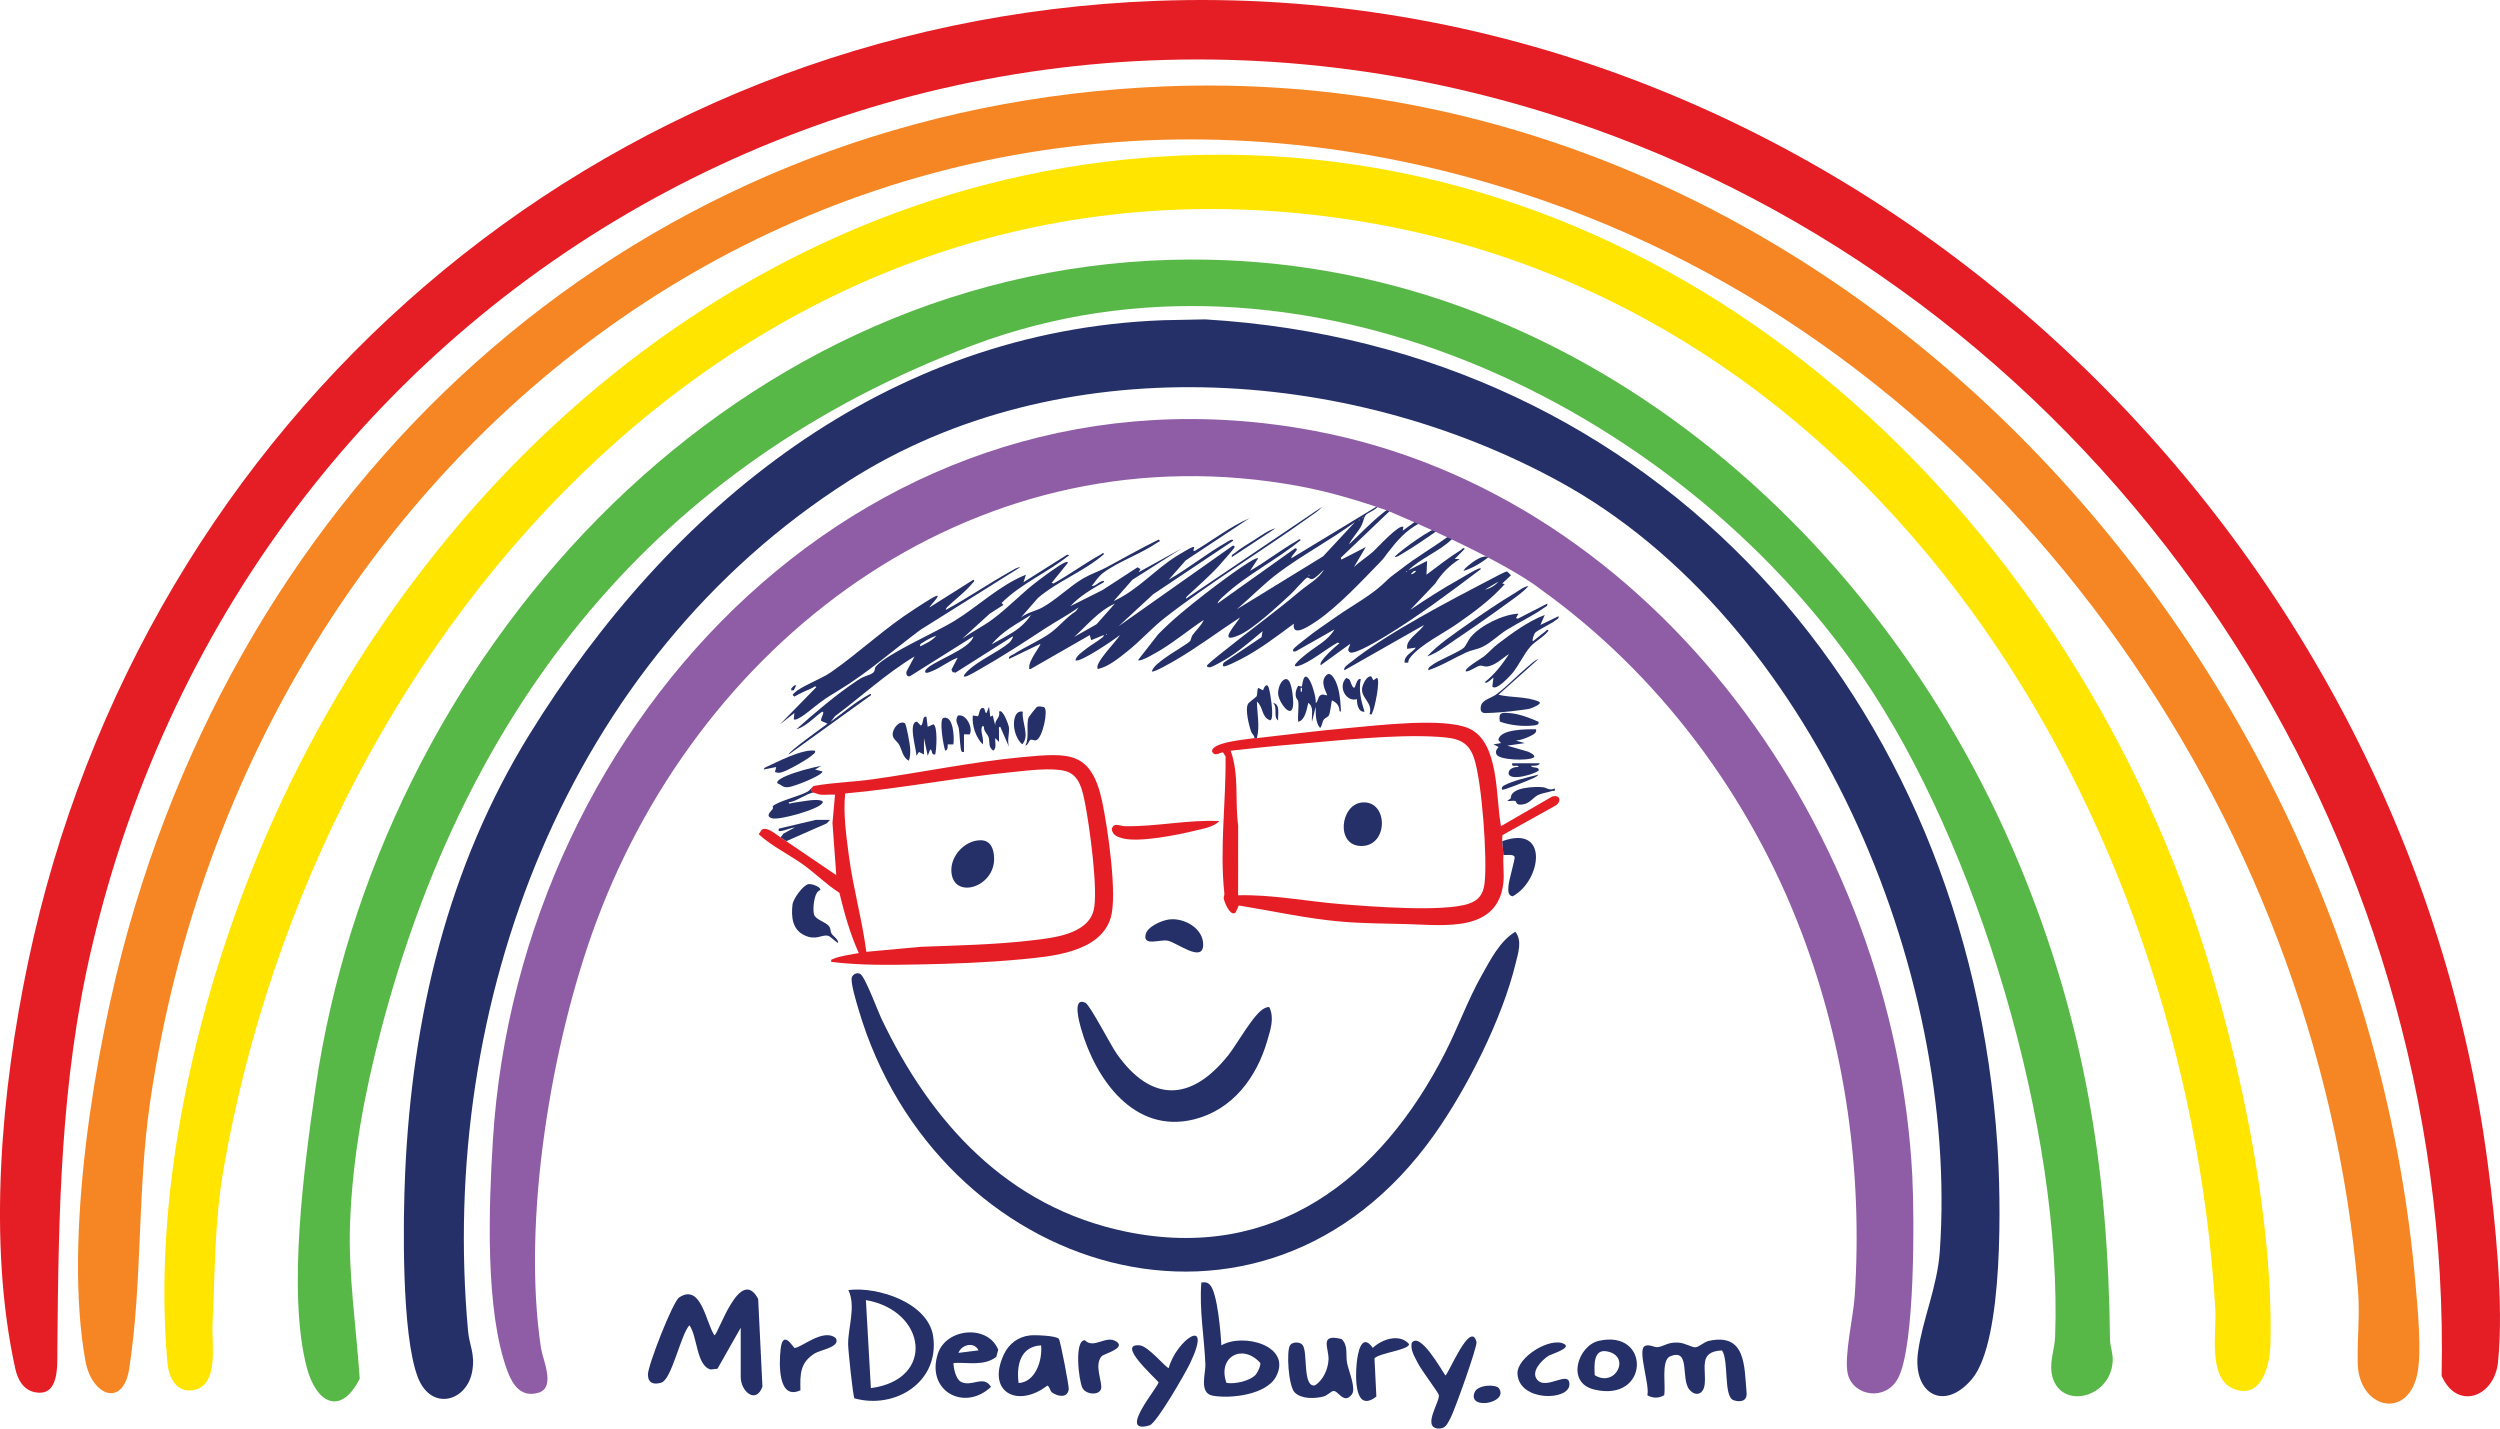
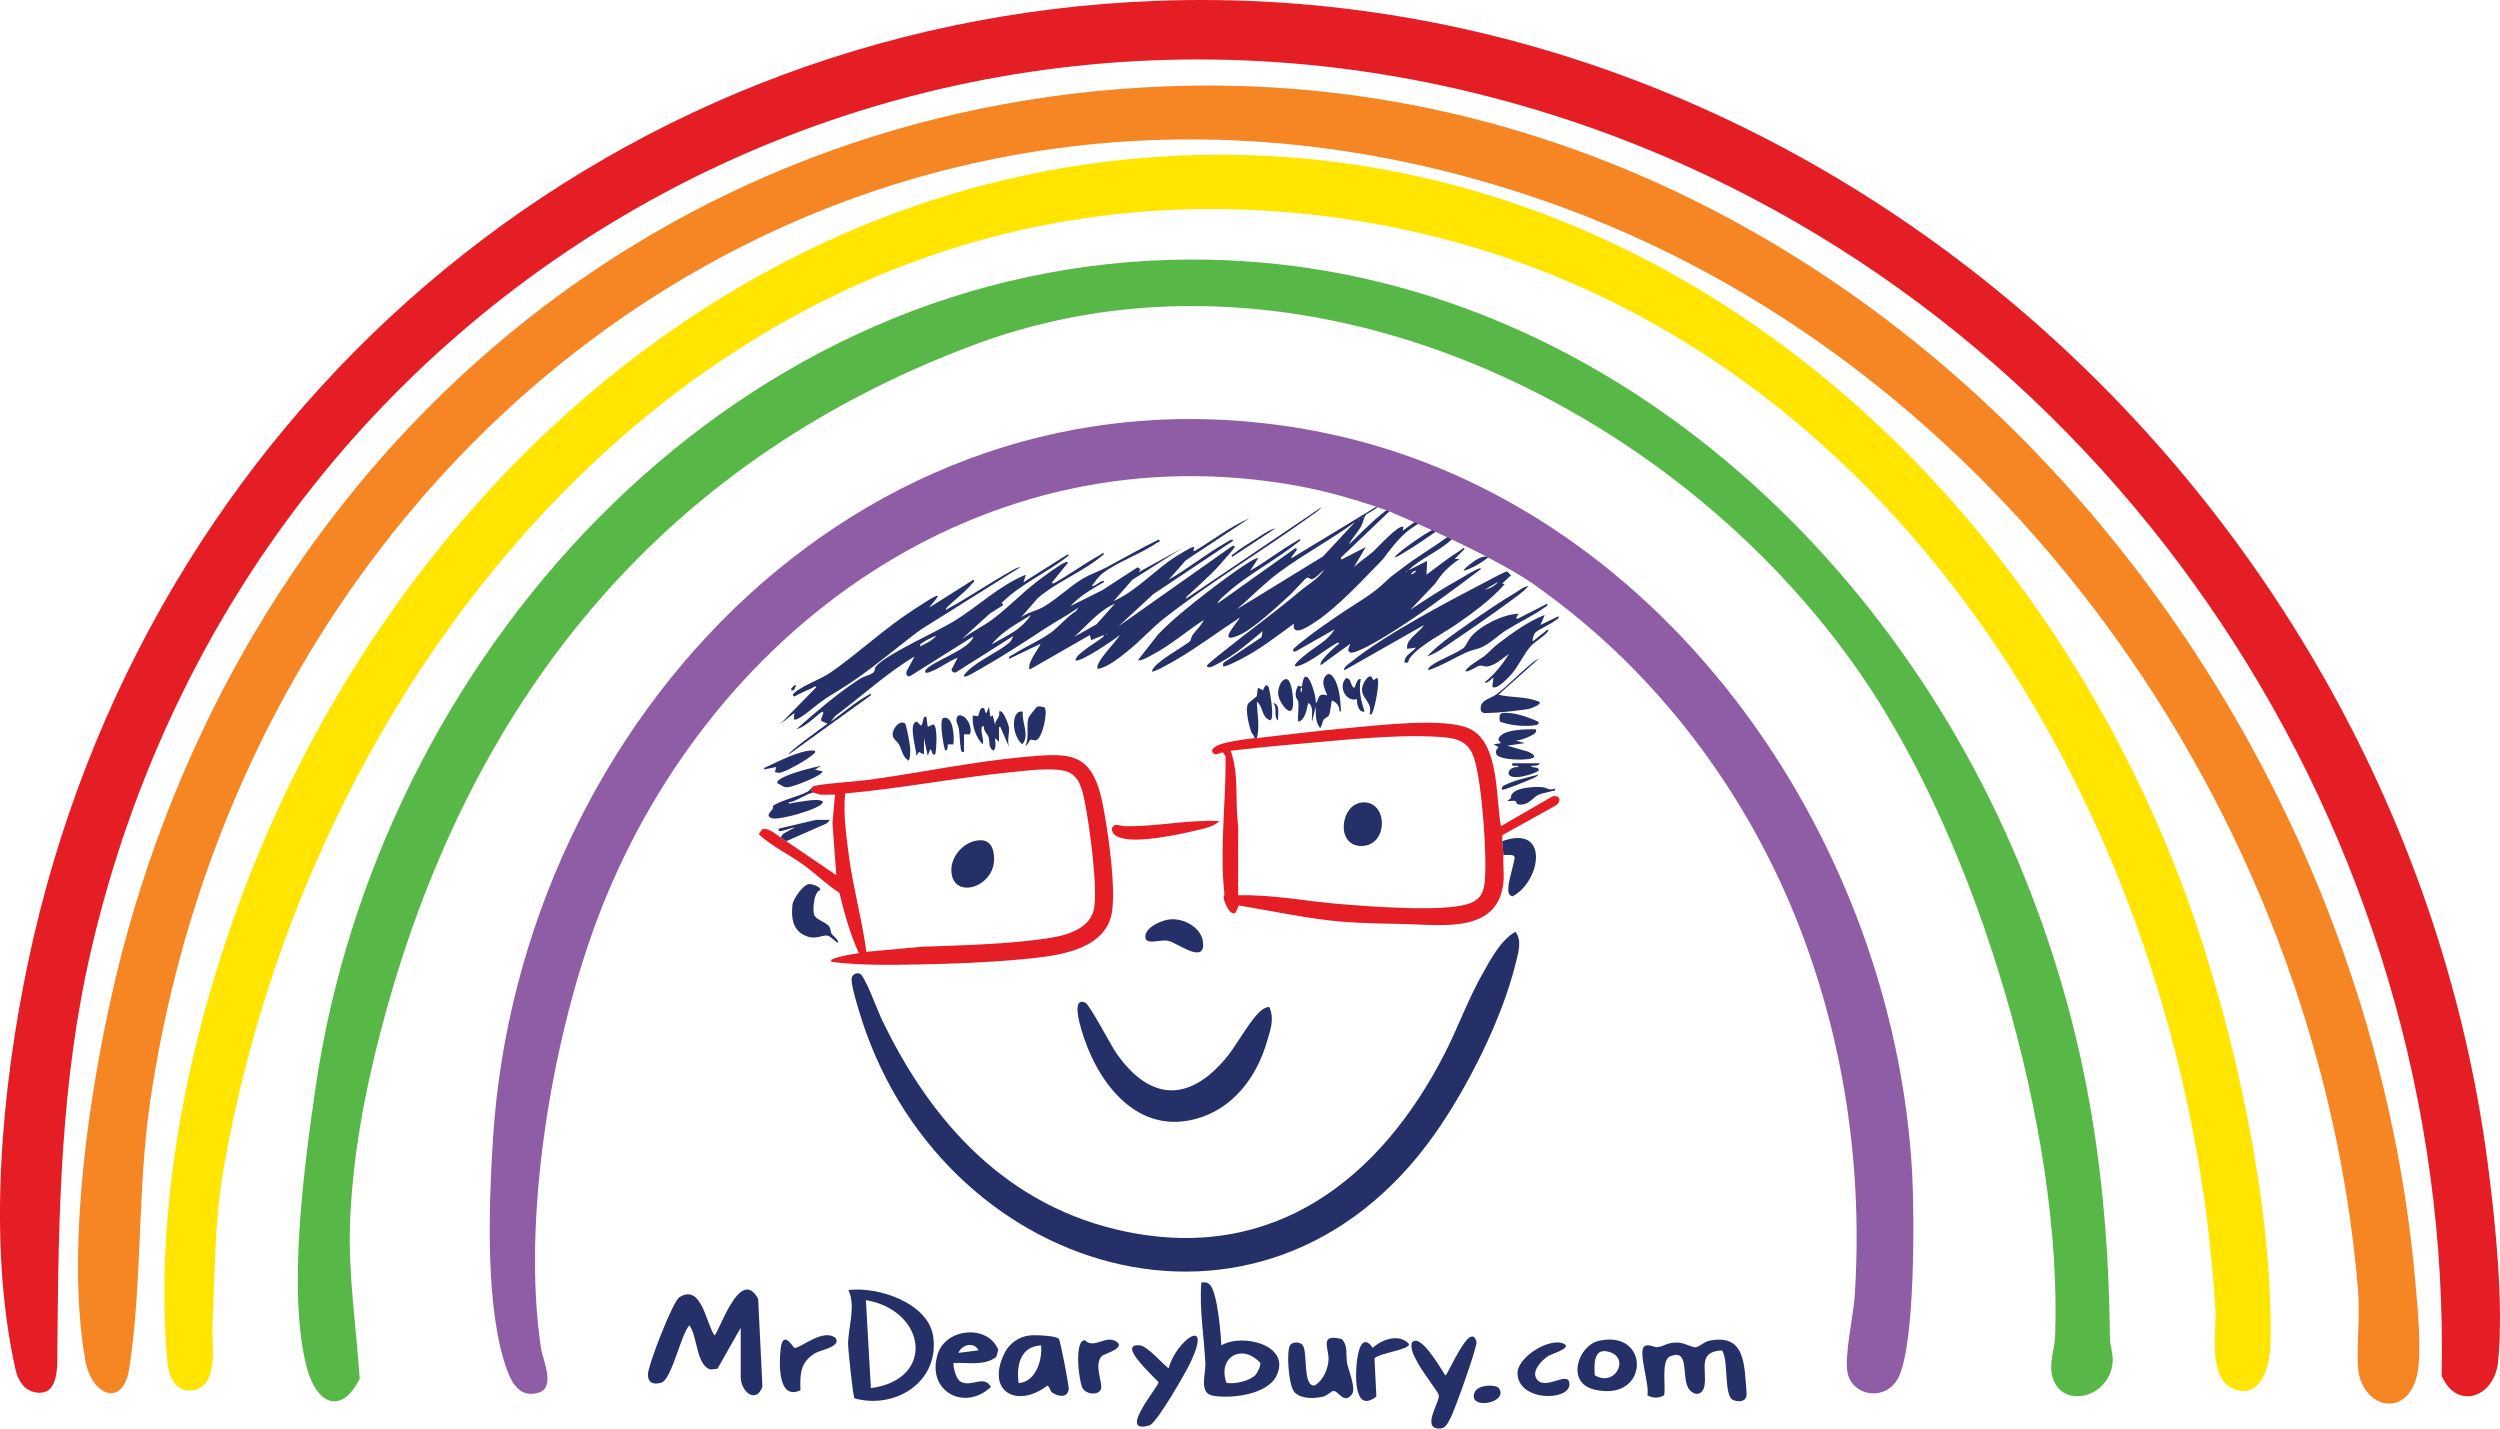
<svg xmlns="http://www.w3.org/2000/svg" id="Layer_1" data-name="Layer 1" viewBox="0 0 1400 800">
  <defs>
    <style>      .cls-1 {        fill: #8f5da5;      }      .cls-2 {        fill: #e51e26;      }      .cls-3 {        fill: #58b847;      }      .cls-4 {        fill: #243067;      }      .cls-5 {        fill: #ffe500;      }      .cls-6 {        fill: #f58623;      }    </style>
  </defs>
  <g>
    <g>
      <path class="cls-2" d="M869.27,446.04l-28.72,16.59c-3.06-15.75-.64-47.12-18.04-54.75-14.18-6.22-51.23-1.6-67.84-.15-16.94,1.48-33.92,3.74-50.82,5.62h-1.41c-3.73.67-24.11,2.21-23.67,7.41,1.43,3.54,4.96.13,6.18.68l1.36,2.15c.32,25.26-3.39,51.68-.67,76.75.11.94-.49,2.06-.36,2.77.38,2.12,3.53,10.17,6.6,8.03l1.86-4.07c18.93,3.07,38.31,7.42,57.44,9.05,12.33,1.05,24.83,1.04,37.17,1.39,20.61.56,50.73,4.85,53.59-23.55.48-4.79-.36-10.26,0-15.13l-.7-7.75.11-3.4,30-16.68c3.34-2.5,2.15-6.11-2.08-4.94ZM831.35,494.58c-.69,6.05-3.13,9.56-8.87,11.5-14.33,4.83-55.36,1.53-72,.19-19.02-1.54-37.96-5.41-57.14-4.92l.04-39.1c-1.92-13.75.67-28.64-4.23-41.85,11.53-1.27,23.13-2.55,34.7-3.52,24.77-2.09,57.01-5.82,81.33-4.27,10.02.65,16.89,1.7,20.31,12,4.4,13.3,7.49,55.94,5.87,69.97Z" />
      <path class="cls-2" d="M682.83,459.82c-3.17,3.32-8.96,4.21-13.31,5.28-9.84,2.43-31.55,6.81-40.82,4.37-2.93-.77-5.56-1.72-6.13-5.1,1.07-4.1,4.51-1.77,7.31-1.71,17.77.35,35.27-3.75,52.95-2.84Z" />
      <path class="cls-2" d="M617.31,449.22c-6.11-28.71-18.43-27.69-44.8-25.23-27.62,2.57-56.61,8.63-84.3,12.48-10.34,1.44-22.19,1.78-32.16,3.61-.07.01-.14.04-.2.06-.06.02-.12.04-.18.06,0,0-.02.01-.03.01-.07.04-.14.07-.2.11-.04.02-.06.04-.1.06-.01.01-.03.03-.05.04-.14.1-.26.22-.36.35-.04.06-.09.13-.13.19-.01.01-.03.03-.03.04-.04.07-.08.15-.11.23-.04.08-.07.17-.1.25-.03.09-.05.18-.07.26-.11.54-.05,1.1.16,1.51.15.33.39.57.7.64,1.05-.03,2.64,1.02,4.21,1.13,2.66.17,5.39-.14,8.05,0l-1.42,15.87,2.12,29.19-28.02-19.02-3.16-2.11c-2.57-1.63-7.72-6.38-10.61-4.25l-1.65,2.5c7.67,6.96,17.14,11.34,25.45,17.38,6.72,4.89,12.66,10.9,19.73,15.39,2.81,11.5,5.97,22.98,10.89,33.75-4.23.81-10.72,1.62-14.54,3.36-.95.44-1.1.07-.89,1.57,16.09,2.05,33.13,1.75,49.45,1.44,18.71-.36,38.04-1.08,56.74-2.85,17.03-1.61,44.45-3.78,50.33-23.36,3.81-12.68-1.74-50.54-4.75-64.65ZM612.42,509.83c-3.48,13.49-22.83,15.38-34.47,16.77-20.42,2.42-41.73,2.83-62.29,3.61l-30.5,2.81c-2.35-17.9-7.3-35.24-9.71-53.25-1.54-11.52-3.28-23.93-2.17-35.42,31.29-2.77,62.32-8.92,93.55-11.98,8.29-.82,22.28-2.69,29.95-.53,7.84,2.2,9.41,10.84,10.84,17.97,2.43,12.16,7.56,49.35,4.81,60.03Z" />
    </g>
    <g>
      <path class="cls-4" d="M848.61,521.79c3.96,5.05,1.52,12.03.14,17.72-7.45,30.9-27.15,69.91-45.49,95.81-96.13,135.77-278.86,78.42-322.49-70.08-1.01-3.44-4.8-15.59-3.67-18.12.76-1.71,2.81-2.6,4.54-1.79,2.71,1.26,9.83,20.62,11.8,24.77,27.95,58.82,70.9,105.83,136.8,119.56,83.07,17.31,143.08-29.44,179.11-100.31,7.3-14.37,12.55-29.23,20.54-43.43,4.81-8.54,10.19-19.12,18.7-24.13Z" />
      <path class="cls-4" d="M740.3,283.83c-1.72,2.18-4.51,3.86-6.79,5.5-26.46,19.03-55.96,36.9-81.47,56.86-7.06,5.52-13.55,12.91-20.75,18.58-4.82,3.8-10.47,8.57-16.45,9.87-2.64-2.78,10.87-16,12.27-18.99-2.92,2.41-22.81,15.97-24.89,14.06.59-2.61,4.16-4.9,6.36-6.62,2.45-1.92,5.44-3.53,7.88-5.46.5-.4,2.07-1.2,1.53-1.98l-6.93,2.85-.78-2.85-33.02,18.93c-1.51.29-.78-.12-.86-.87-.43-3.87,6.78-12.51,6.18-13.15l-17.51,8.44c-.41-1.68,1.46-1.93,2.59-2.65,6.44-4.16,14.35-7.46,20.48-11.83,4.99-3.56,9.1-8.97,14.41-12.28l1.43-2.08c-5.9,4.31-12.42,7.67-18.52,11.66-12.19,7.98-23.98,15.72-36.74,22.94-1.74.99-6.3,3.71-7.87,4.07-2.66.61.45-2.54,1.08-3.14,6.63-6.28,16.83-10.33,23.31-15.82.54-.46,2.42-3.02,1.92-3.53l-32.04,20.31-1.62-.23-.69-1.39,3.51-6.72c-5.09,1.83-9.52,5.68-14.53,7.57-.82.31-4.04,1.97-3.68-.18,2.02-4.85,25.33-11.79,26.99-19.35l-35.38,22.24c-1.86.75-2.53-1.27-2-2.72l4.43-8.26c-15.93,9.57-29.66,22.35-44.52,33.42l-2.45,3.16c6.69-4.8,13.73-10.95,20.9-14.91.53-.29,2.28-1.41,1.55.14l-45.92,33.07c-1.04-.96,20.1-16.03,21.73-17.24l-3.45-1.5c-1.05-1.17,2.55-5.33.31-5.18-4.49,3.31-9.09,8.36-14.38,9.84,10.45-9.33,22.41-19.54,34.13-27.32,3.31-2.2,4.15-2.16,7.23-3.43,3.52-1.45,2.08-3.13,3.28-4.51,6.03-6.98,34.27-19.47,43.9-25.42,13.52-8.34,25.17-19.89,40.08-25.92l-1.4,4.23,24.55-15.47,1.03.34c-12.05,9.71-26.8,15.75-37.84,26.76l1.06,1.06-7.7,4.94-15.44,14.05c5.54-3.91,11.65-6.94,17.1-10.97,8.49-6.28,16.23-14.54,24.67-20.99,3.05-2.33,12.95-9.74,15.88-10.81.5-.18,1.51-.51,1.59.19l-9.11,11.27,1.03.34c8.91-4.94,17.2-11.1,26.1-16.03.62-.34,1.75-1.56,2.3-.5-11.29,9.84-25.8,14.99-37.14,24.65l-9.47,10.89c3.36-2.68,8.46-3.67,11.96-5.58,7.63-4.17,15.14-11.76,22.98-16.34,4.07-2.38,8.85-3.94,12.86-6.09,9.76-5.24,19.37-10.73,29.32-15.61,1.45,1.17.04,1.14-.57,1.57-9,6.28-22.13,10.76-30.58,17.13-2.58,1.95-4.43,4.8-6.35,7.34,1.94.07,3.4-1.67,4.95-2.41.5-.24,2.65-1.06,1.71.31-6.64,3.87-13.34,7.61-18.58,13.36l17.99-9.03,19.59-12.73,1.66,1-1.05,1.75,24.19-13.35-27.68,17.59-10.52,11.95c13.28-6.01,22.94-17.49,35.19-25.19,1.59-1,7.67-4.65,8.99-5.05,2.38-.73-.93,2.66,1.37,2.09,10.13-6.1,19.67-13.52,30.5-18.29l-35.68,23.64-9.54,10.83c11.12-6.38,21.24-14.68,32.39-20.96.56-.32,3.6-2.53,3.71-.86l-44.82,29.98-19.32,17.88,63.81-45.03c.88-.29,1.4.17,1.03,1.04-.26.62-7.57,8.93-8.75,10.23-5.24,5.79-11.21,10.8-16.85,16.16-.45.43-1.87,1.46-1.39,2.12l76.06-51.37ZM624.31,338.04c-9.14,4.07-15.46,12.09-22.77,18.65l12.53-7.11,10.24-11.53ZM577.34,344.37c-7.88,4.98-16.07,9.1-22.07,16.54,5.01-2.98,10.75-5.61,15.35-9.22,2.32-1.83,5.18-4.77,6.73-7.32ZM619.39,354.92v.7c.46-.23.46-.47,0-.7ZM515.31,361.96c3.25-1.59,6.67-3.17,9.09-5.99-2.31.79-5.48,2.39-7.48,3.74-.91.61-1.92.79-1.61,2.25Z" />
      <path class="cls-4" d="M710.51,385.18c-.94-3.07-2.73-.54-3.16,1.42l-2.78-1.41c-.67,1.25-.36,3.9-.88,4.77-.22.36-4.3,3.36-4.77,4.17-1.79,3.07.53,12.26,1.78,15.7.5,1.37,1.89,2.01,1.75,3.51h1.41c1.74-6.68.13-13.64,0-20.41,3.48,2.58,2.57,8.5,6.97,10.25.53.58,1.2-.39,1.32-.85.9-3.24-.6-13.67-1.65-17.16Z" />
      <path class="cls-4" d="M847.06,501.93c-3.05-.53-2.44-4.15-2.23-6.49.25-2.8,3.66-14.42,3.36-15.48-.53-1.88-4.7-.97-6.25-1.14l-.7-7.75c26.66-9.67,21.81,22.43,5.82,30.86Z" />
      <path class="cls-4" d="M455.35,440.4s-.03.03-.05.04c.05-.04.09-.07.15-.1-.04.02-.06.04-.1.06ZM454.51,441.75c-.11.54-.05,1.1.16,1.51-.21-.42-.27-.97-.16-1.51Z" />
      <path class="cls-4" d="M460.62,449.6c-1.79,3.6-24.32,9.84-28.24,8.66-4.18-1.27-.53-3.88.27-5.14.44-.69,0-1.52.11-1.63,2.44-2.63,15.64-5.87,19.51-8.17,1.39-.82,2.07-2.22,3.04-2.88-.14.1-.26.22-.36.35-.04.06-.09.13-.13.19-.01.01-.03.03-.03.04-.04.07-.08.15-.11.23-.04.08-.07.17-.1.25-.03.09-.05.18-.07.26-.11.54-.05,1.1.16,1.51.15.33.39.57.7.64-2.96.07-9.95,5.24-13.66,5.35-.16,1.34,1.36.46,2.1.36,3.62-.46,12.46-2.27,15.42-1.44.71.2,1.91.37,1.39,1.42Z" />
      <path class="cls-4" d="M464.83,459.11l-1.87,1.99-22.65,9.96-3.16-2.11,1.56-2.12,6.49-3.5c-2.64.33-5.54,1.78-8.11,2.07-1.39.15-1.02-.15-1-1.36l20.77-4.91,7.97-.02Z" />
      <path class="cls-4" d="M771.85,283.12c-1.01,2.54-6.21,3.91-7.32,5.66-.77,1.21-1.25,4.1-2.38,6.06-2.04,3.57-4.97,6.42-6.78,10.08,6.24-5.83,12.27-12.25,18.95-17.57.84-.67,4.13-3.59,3.83-1.08l-27.32,26.07.34,1.04,13.67-7.03-6.66,11.25c3.35-3.23,7.42-5.7,10.88-8.78,2.19-1.95,14.48-15.56,16.81-13.73l-.35,2.1,7.34-5.33,2.13,1.09c-7.72,4.14-12.5,9.67-17.73,16.42-2.05,2.65-1.92,2.9-4.71,5.76-10.08,10.37-23.58,24.84-35.37,32.76-3.29,2.21-13.89,9.62-12.63,1.39-9.38,6.93-19.49,14.69-29.88,19.97-2.12,1.08-6.69,3.42-8.76,3.88-1.57.35-1.15-1.14-.63-2.05l21.19-14.27.56-3.32c-6.55,5.49-13.81,11.71-21.17,16.05-1.58.93-6.47,3.69-7.89,4.06-.94.24-2.15,0-2.12-.75.02-.61,5.99-5.39,7.07-6.26,15.03-12.15,30.19-23.01,45.16-35.61,4.4-3.7,10.62-7.02,13.31-11.97-1.47,1.37-4.77,4.93-6.61,5.31-1.18.24-1.97-1.18-2.87-.79-1.17.51-7.34,7.59-9.09,9.2-6.99,6.41-20.8,19.45-28.98,22.99-12.65,5.48-1.48-6.33.59-9.96-12,7.81-23.51,16.56-35.89,23.78-1.77,1.03-12.55,7.35-13.53,6.47.92-3,4.64-5.42,7.07-7.33,2.63-2.06,13.38-8.36,14.45-9.77.53-.71.52-2.2,1.29-3.27,2.09-2.88,4.87-5.18,6.28-8.47-7.92,5.21-15.5,11.53-23.55,16.47-1.88,1.15-11.82,7.26-13.26,6.04l11.23-14.41c7.98-8.19,16.98-15.44,25.99-22.47,2.88-2.25,28.31-21.84,30.06-20.13l-4.56,7.02c8.92-5.17,17.14-11.64,26.08-16.74.62-.35,1.77-1.54,2.31-.5-13.74,11.32-30.04,19.2-43.12,31.31-1.15,1.07-3.1,2.7-3.49,4.23l43.48-30.95c3.14.19-2.52,3.96-2.12,5.61l48.72-29.54ZM763.08,289.45v.7c.46-.23.46-.47,0-.7ZM760.98,290.86v.7c.46-.23.46-.47,0-.7ZM758.88,292.28c-13.7,10.12-28.97,18.12-42.63,28.27-8.41,6.25-15.64,13.84-23.6,20.64l48.29-29.64,17.94-19.28ZM732.94,321.83v.7c.46-.23.46-.47,0-.7Z" />
      <path class="cls-4" d="M710.83,564.02c2.94,6.36.62,12.55-1.18,18.82-5.92,20.58-19.46,38.65-40.99,44.01-33.58,8.35-55.22-22.54-63.28-50.88-.82-2.9-5.19-17.96,2.44-14.43,2.51,1.16,14.21,23.78,17.38,28.32,19.62,28.02,42.11,26.98,62.82.83,4.75-6,14.41-23.65,20.25-26.13.84-.36,1.62-.77,2.57-.53Z" />
      <path class="cls-4" d="M799.18,314.09l-.35,7.74c6.27-4.72,12.55-9.63,19.21-13.79.6-.37,1.52-1.76,2.17-.64l-5.59,5.64h2.79c-5.74,3.72-9.99,7.92-13.66,13.73l-14.03,14.76c8.86-5.97,17.9-11.8,27.22-17,2.65-1.48,9.04-5.47,11.35-6.2.36-.11,1.14-.19,1.03.34-17.07,12.86-35.31,26.58-53.6,37.68-3.26,1.98-16.57,9.99-19.54,9.07-2.45-1.24-.23-3.11-.1-4.85l-16.47,11.95c-1.6-2.02,8.71-10.91,10.5-12.32l-1.04-.34c-5.97,3.18-15.87,11.5-22.06,13.06-5.8,1.47,3.49-5.84,4.56-6.7,5.56-4.54,12.06-7.41,15.74-13.76l-21.51,12.19c-.88.4-2.11.33-1.61-.91.41-1.01,5.1-4.54,6.38-5.57,5.63-4.55,12.36-9.1,18.35-13.25,10.04-6.95,19.68-11.78,28.14-20.31,1.78-1.8,5.29-4.13,7.48-5.86,8.45-6.67,17.86-12.08,26.58-18.36l2.44.34c.67.5-.35,1.01-.72,1.39-6.01,6.12-17.8,10.86-24.15,17.27l10.5-5.28ZM787.62,319.72v.7c.46-.23.46-.47,0-.7ZM792.87,319.73c-1.33-.28-1.9.89-2.79,1.76.73.44,3.2-1.44,2.79-1.76Z" />
      <path class="cls-4" d="M571.37,317.62l-55.88,35.03c-15.29,11.39-29.65,24.15-45.99,34.06-6.4,3.88-8.16,4.95-14.15,9.72-1.53,1.22-9.31,7.8-10.84,6.35l.35-3.51-8.06,6.33,20.32-20.77c-.55-1.06-1.69.2-2.33.47-3.36,1.43-6.78,2.95-9.93,4.79-1.42-1.17-1.06-.99.02-2.08,3.57-3.6,15.05-7.83,20.2-11.39,15.78-10.92,30.18-24.73,46.79-35.37,2.68-1.72,9.8-6.47,12.22-7.44,3.75-1.5-3.88,5.87-3.52,6.31l24.53-15.48c1.17.71-.23,1.56-.69,2.12-3.66,4.44-8.44,8.06-12.64,11.94-.65.6-2.31,1.88-2.09,2.82,12.12-6.58,23.62-14.5,35.63-21.23,1.84-1.03,3.97-2.57,6.08-2.69Z" />
      <path class="cls-4" d="M841.24,326.76l1.4.35c-7.81,8.77-17.24,15.66-26.82,22.34-7.7,5.37-20.33,11.47-26.14,18.81-.71.9-1.01,1.66-1.07,2.8l-2.04.05c-.3-4.26,4.25-5.57,6.3-8.44l-4.9.69c-.08-.98-.02-1.91.31-2.85,1.25-3.55,7.25-7.25,9.16-10.51l-44.51,25.32c-1.19-1.32,2.69-3.81,3.56-4.51,19.98-16.13,55.99-34.79,79.38-46.99,1.26-.66,7.52-4.08,8.19-3.77l2.08,2.13-4.89,4.57ZM831.43,330.28c2.92-.7,5.76-2.28,7.69-4.58l-7.69,4.58Z" />
      <path class="cls-4" d="M872.78,345.07c.33,1.47-.77,1.6-1.59,2.26-2.66,2.13-9.97,5.38-11.55,7.06-.4.43-1.88,3.95-1.23,4.75,2.26-1.7,4.34-3.65,6.66-5.27.57-.39,1.36-1.89,2.1-.71-2.57,3.52-7.37,5.82-10.09,8.87-3.6,4.02-6.56,10.67-10.24,15.05-1.39,1.65-9.18,10.14-11.15,7.36l.65-4.88c-.3-.37-3.62,3.89-4.9,2.47,5.57-4.38,9.8-9.93,13.67-15.83-3.87,2.44-7.87,6.69-12.65,7.06-1.31.1-2.47-.71-3.85-.43-2.01.42-5.26,3.11-7.69,3.21-1.5-1.44,9.16-7.67,10.14-8.46,2.61-2.1,4.91-4.84,7.76-6.99,8.2-6.22,16.6-12.47,26.25-16.22l-2.45,5.62,10.17-4.91Z" />
      <path class="cls-4" d="M726.99,392.58c-.06-.41-1.22-1.52-1.4-2.87-.24-1.88.36-4.07,1.38-5.65l2.12.44c1.69-14.81,8.11,3.97,7.72,9.14,1.41-.62,1.06-3.3,2.61-4.27,1.33-.83,2.37-.18,3.69.04.56-.58-4.27-6.76-.73-10.94,1.74-2.05,3.3-.7,4.53,1.15,2.98,4.49,3.66,11.83,3.95,17.16.03.56.21,2.58-.73,1.42-.14-3.09-1.52-4.71-4.2-5.97-.39.39-.87,6.88-1.79,8.42-.65,1.09-2.03,1.27-2.73,2.19-.98,1.29-1,3.62-2.15,4.87-2.65-3.1-2.45-8.05-2.46-11.96l-2.09,8.44c-.4-3.41,1.34-8.4-2.1-10.55-.81,3.45-1.69,9.64-5.62,10.56-.36-3.64.5-8.1,0-11.62ZM729.08,387.3v-2.1h-.69v2.1h.69Z" />
      <path class="cls-4" d="M654.62,514.9c8.44-1.1,19.31,4.93,19.16,14.26-.16,10.43-15.2-1.73-20.1-2.41-4.77-.67-13.27,3.15-12.19-3.18.79-4.61,9-8.12,13.13-8.66Z" />
      <path class="cls-4" d="M799.89,375.33c-.26-1.28.61-1.75,1.44-2.42,4.27-3.46,15.88-7.63,18.69-10.44.82-.81,2.26-4.14,3.68-5.81,5.54-6.55,18.08-12.65,26.65-13l-1.4,2.46,1.03.34,16.48-8.44c.33,1.52-.74,1.6-1.62,2.24-6.27,4.54-14.48,8.34-21.17,12.53-4.36,2.73-8.57,6.97-13.17,9.3-3.2,1.62-6.52,1.94-9.38,3.25-7.1,3.26-13.77,7.49-21.24,9.99Z" />
      <path class="cls-4" d="M861.57,369.01l-22.44,20.06c7.53,1.75,15.49.82,22.73,3.88,2.25,1.24-4.34,3.69-5.16,3.9-1.69.44-4.23.65-6.1.92-5.5.77-13.39,1.49-18.86,1.54-2.69.03-2.96-2.17-2.28-4.46.86-2.89,6.07-4.23,8.23-5.82,6.2-4.58,12-10.81,17.94-15.78,1.7-1.42,3.9-3.56,5.94-4.24Z" />
      <path class="cls-4" d="M554.56,401.39l1.38-.71,1.41,5.63c-.49-3.26,3.04-4.26,2.11-7.74,1.98-2.13,5.41,7.35,5.56,8.88.33,3.33-1.15,7.11.04,10.83l-4.91-11.26c-1.22-.17-.66,1.6-.69,2.45-.08,1.99.06,4,0,5.99l-2.09-2.1c-.3,2.26.9,5.29-1.06,7.02-3.02-1.9-1.94-4.7-2.6-7.23-.55-2.1-2.98-3.6-2.66-6.14-.9-1.01-1.32.08-1.42,1.07-.26,2.62,1.4,5.9.72,8.79-3.93-4.06-6.12-10.41-5.6-16.19l2.84.41c.82-.66.73-4.27,2.43-4.63,2.01-.43,1.09,2.87,2.44,2.81l1.4-3.51.72,5.63Z" />
      <path class="cls-4" d="M860.17,408.42c.62,2.15-1.81,3.05-3.48,3.9-2.34,1.19-5.13,2.08-7.73,2.44l4.9,1.39-9.8,1.42,11.69,3.38c.88.4,4.72,2.12,3.02,3.3-3.39,1.95-19.09,1.42-20.71-1.75-1.22-2.4,1.34-3.96,1.08-4.23l-2.8-1.41,4.2-.72-1.43-1.71c.56-6.29,16.46-6.07,21.06-6.02Z" />
      <path class="cls-4" d="M518.8,401.38l.71,5.63,3.12-1.4c2.62.75,1.81,14.22,1.08,16.89-2.44.52-1.32-2.55-2.79-2.81l-1.4,3.52-2.1-9.85v9.14s-2.8-1.41-2.8-1.41l-1.41,2.11c.1-3.01-4.96-19.12.35-19.04l2.09,2.15c1.76-.73.5-5.53,3.15-4.93Z" />
      <path class="cls-4" d="M855.96,328.18c-3.1,3.47-7.21,6.25-10.99,9.01-9.85,7.19-20.02,14.31-30.14,21.12-4.89,3.29-10.06,7.46-15.64,9.27,6.59-7,15.06-12.64,22.91-18.17,8.32-5.86,17.51-12.09,26.22-17.32,2.37-1.42,4.98-3.6,7.65-3.92Z" />
      <path class="cls-4" d="M574.19,417.57c2.48-4.69.23-11.82,1.93-16.01.14-.34,4.21-5.47,4.52-5.66.94-.55,3.02-.2,4.11.15,2.43,1.65-.9,16.95-4.28,18.38-1.39.59-2.58-.61-3.48-.08-.8.48-1.32,2.99-2.8,3.21Z" />
      <path class="cls-4" d="M459.92,428.84l-3.5,2.1,4.19,1.06c-.1,2.37-16.46,8.68-19.28,8.83-3.19.17-3.34-1.16-5.93-2.16-1.02-1.48,3.27-3.42,4.21-3.84,5.82-2.61,14.1-4.76,20.31-5.99Z" />
      <path class="cls-4" d="M870.67,441.51c.37,2.1-.56,1.11-1.64,1.48-2.3.78-5.68,1.21-7.66,2.19-2.84,1.4-4.65,4.77-8.74,5.33-4.21.58-3.12-1.71-4.17-1.98-1.23-.32-3.06.22-4.41.01l1.98-1.49c-.27-6.3,13.48-6.64,17.96-6.22,2.06.19,3.72,2.18,6.69.67Z" />
      <path class="cls-4" d="M456.42,420.39c.3,1.36-.69,1.68-1.47,2.39-2.68,2.47-14.24,9.08-17.63,9.82-1.39.3-2.02.14-3.34-.26l.7-2.81-7,1.4c.18-1.05,1.29-1.36,2.1-1.75,4.45-2.14,11.63-5.52,16.15-7.01,3.4-1.12,6.85-2.2,10.48-1.78Z" />
      <path class="cls-4" d="M506.75,405.03c.79.47,2.82,11.9,2.92,13.61.16,2.54.11,4.95-.69,7.38-3.46-1.77-3.78-5.9-5.45-8.95-1.05-1.92-3.48-3.18-3.64-5.52-.22-3.44,3.69-8.39,6.86-6.52Z" />
      <path class="cls-4" d="M769.06,380.97l2.08-1.41c1.97,1.48-1.27,17.01-2.63,19.51-.45.82.02,1.19-1.57.89,2.06-6.46-4.7-8.79-4.17-14.34.2-2.15,2.62-7.55,5.19-6.77l1.1,2.11Z" />
      <path class="cls-4" d="M861.56,404.21c.51,1.66-1.26,1.88-2.51,2.03-6.1.72-13.35-.03-19.12-2.14-.97-5.45,1.31-5.14,5.77-4.74,5.31.48,11.05,2.68,15.85,4.85Z" />
      <path class="cls-4" d="M719.77,380.34c3.33-.87,4.12,8.46,4.32,10.92,1.11,13.91-7.53,3.27-8.29-2.26-.37-2.72,1.12-7.92,3.97-8.66Z" />
      <path class="cls-4" d="M755.55,380.45c.95.96,1.11,3.77,2.63,4.72,1.13.01,1.31-5.54,3.85-4.91-1.28,6.18.18,12.37,2.11,18.29-3.5.4-4.38-4.43-4.21-7.03-6.21,1.86-10.93-7.23-5.96-11.93.43.42,1.22.48,1.59.86Z" />
      <path class="cls-4" d="M862.27,427.43c-.49,1.7-3.56,1.32-4.9,1.41.65,1.72,4.92.05,4.2,2.8-2.59,1.87-15.55,5.92-16.77,1.68-.16-2.96,3.23-3.93,5.56-3.79-.32-1.87-4.23.77-3.5-2.1h15.42Z" />
      <path class="cls-4" d="M530.73,416.86c-.01,1.29.18,3.11-1.4,3.52-1.04-2.64-3.59-17.63-1-18.35,5.6-1.55,6.17,11.12,5.57,14.85l-3.17-.03Z" />
      <path class="cls-4" d="M572.78,398.56c-.76,5.76,4.09,13.55-.35,18.29-3.14-2.8-4.89-8.11-4.6-12.34.2-2.92,1.32-6.71,4.95-5.96Z" />
      <path class="cls-4" d="M539.83,421.09c-1.76.51-1.74-1.52-1.9-2.65-.47-3.31-.47-6.91-.96-10.32-.36-2.48-2.51-4.32-.57-7.39,4.7-1.32,8.72,7.14,6.61,10.53l-3.18-.03v9.86Z" />
      <path class="cls-4" d="M805.49,295.79c1.24,1.02-.94,1.55-1.31,1.82-5.73,4.04-13.07,9.04-19.07,12.55-1.26.74-2.64,1.82-4.15,1.81,2.13-3.02,22.72-17.67,24.53-16.18Z" />
      <path class="cls-4" d="M714.37,295.8l-24.53,16.18c-.34-1.49.8-1.59,1.59-2.26,2.85-2.43,8.03-5.5,11.35-7.6,3.58-2.26,7.55-5.26,11.58-6.31Z" />
      <path class="cls-4" d="M861.57,433.77c-1.13,1.54-3.86,2.38-5.63,3.14-1.65.71-14.17,5.88-14.69,5.3-.51-.56-.22-1.7.87-2.29,5.02-2.72,13.84-4.73,19.45-6.14Z" />
      <path class="cls-4" d="M833.53,311.99c-3.93,3.21-9.22,6.36-14.02,7.73.58-1.23,1.82-2.25,2.86-3.1,2.57-2.1,7.96-6.17,11.15-4.63Z" />
      <path class="cls-4" d="M715.76,403.49c-2.97-2.18-.06-6.98-2.8-9.85,4.22.74,2.48,6.76,2.8,9.85Z" />
      <path class="cls-4" d="M445.91,383.79l-1.41,2.8h-1.39s0-1.04,0-1.04c.85-.83,1.45-2.04,2.8-1.76Z" />
      <path class="cls-4" d="M459.22,498.51c-3.42.92-4.21,10.63-3.36,13.59.84,2.91,6.33,4.08,8.3,6.48,1.34,1.63.7,2.82,1.43,4.1,1.03,1.78,3.78,3.01,3.8,5.39-1.7-.72-4.26-3.75-5.78-4.06-3.6-.74-6.56,2.82-13.08-.22-6.84-3.19-7.51-10.37-6.74-17.17.37-3.25,5.82-10.86,8.93-11.5,1.96-.4,7.63,1.88,6.49,3.39Z" />
      <path class="cls-4" d="M762.59,449.4c14.87-1.56,15.24,24.35-.2,24.36-14.54,0-11.88-23.09.2-24.36Z" />
      <path class="cls-4" d="M548.79,470.54c6.04-.17,7.78,4.85,7.91,10.03.42,16.37-22.64,23.38-23.91,7.79-.71-8.76,7.17-17.57,16-17.81Z" />
      <path class="cls-4" d="M454.67,443.27c-.21-.42-.27-.98-.16-1.51-.11.54-.05,1.1.16,1.51Z" />
      <path class="cls-4" d="M455.45,440.33c-.06.03-.1.06-.15.1.01,0,.03-.02.05-.04.03-.02.06-.04.1-.06Z" />
    </g>
  </g>
  <path class="cls-2" d="M647.22.49c374.14-14.22,698,284.25,745.92,651.03,4.27,32.66,9.02,78.68,5.79,111.02-2.01,20.14-23.1,27.51-31.63,7.86,6.59-303.31-180.39-587.54-462.89-693.94C534.57-62.83,140.86,147.23,51.24,531.18c-17.47,74.86-18.45,148.34-19.12,224.28-.08,9.06,1.27,27.1-12.74,24.15-6.45-1.36-9.51-7.21-10.82-13.16-15.69-71.04-7.75-156.55,7.11-227.34C79.74,233.8,334.95,12.36,647.22.49Z" />
  <path class="cls-6" d="M652.83,48.36c372.32-14.43,668.93,312.53,699.85,670.55,1.17,13.52,3.77,39.08.8,51.48-6,24.97-32.36,17.96-33.13-6.42-.43-13.82,1.34-27.17.08-42.24-22.26-266.85-201.5-521.16-455.94-609.39C489.48-17.69,140.07,237.87,84.17,616.35c-7.42,50.23-4.26,101.13-11.81,150.07-3.42,22.15-20.97,15.23-24.51-4.22-12.44-68.38,5.18-175.37,24.18-242.53C148.21,250.28,370.08,59.33,652.83,48.36Z" />
  <path class="cls-5" d="M662.65,87.04c263.77-10.45,476.78,180.16,562.49,416.94,25.92,71.62,48.25,172.83,46.3,248.98-.3,11.6-5.01,31.19-20.74,24.74-14.5-5.95-9.37-31.96-10.11-44.44-16.46-278.38-188.95-564.64-483.26-610.04C423.79,71.76,178.28,350.66,125.26,654.27c-5.21,29.84-4.79,57.46-6.26,87.44-.53,10.84,3.98,34.39-10.89,36.8-9.73,1.58-13.7-7.67-14.41-15.79-7.99-90.84,13.76-190.83,47.04-274.79C226.77,270.85,420.53,96.62,662.65,87.04Z" />
-   <path class="cls-4" d="M651.43,179.32l23.48-.47c253.72,15.22,427,212.89,443.64,462.63,1.91,28.69,3.75,109.29-14.22,130.73-15.66,18.69-33.37,8.26-30.26-14.92,2.45-18.27,10.85-36.5,12.24-56.7,10.84-157.71-71.62-353.49-213.05-430.89-119.31-65.3-280.22-75.26-397.51-.7-158.36,100.67-230.39,292.76-213.62,476.53.74,8.09,4,12.5,2.32,22.33-2.9,17.04-23.16,22.78-30.55,3.2-9.06-24.01-8.24-86.98-7.02-114.16,3.92-87.11,23.74-171.32,69.57-245.54,78.83-127.66,199.42-226.22,354.98-232.04Z" />
  <path class="cls-1" d="M776.98,285.96c-16.1-5.66-32.47-10.56-49.3-13.68-177.4-32.88-333.42,81.67-393.85,244.21-25.14,67.62-41.72,167.31-30.84,238.66.96,6.27,8.34,21.77-1.33,24.73-9.44,2.89-14.35-3.8-17.32-11.63-12.88-33.91-10.59-92.99-8.33-129.6,14.64-237.13,212.91-444.03,460.08-397.36,192.58,36.37,324.93,226.9,334.79,417.07,1.18,22.84,1.59,94.91-7.84,113.19-7,13.57-25.44,10.25-28.3-2.26-2.18-9.54,3.17-32.21,3.89-43.37,4.52-69.5-5.12-138.82-29.78-203.81-29.06-76.59-79.97-144.84-146.45-192.36,0,0-17.7-15.08-85.43-43.81Z" />
  <path class="cls-3" d="M655.64,145.52c215.55-6.05,394.84,145.77,474.8,337.57,36.84,88.36,50.14,171.17,51.16,266.85.05,4.23,1.82,7.83,1.5,12.58-1.44,21.41-31.09,27.41-34.23,6.08-.97-6.6,1.77-13.59,2-20.07,4.2-115.33-43.1-275.25-108.27-370.13-105.27-153.27-315.46-253.6-497.78-185.07-177.4,66.68-283.94,201.86-331.51,383.75-9.31,35.61-15.91,71.07-17.28,107.96-1.06,28.48,3.52,58.59,5.41,87.04-10.71,21.19-24.42,13.61-29.64-6.27-10.99-41.9-1.48-112.67,4.89-156.52,34.85-239.94,228.11-456.74,478.94-463.79Z" />
  <g>
    <path class="cls-4" d="M414.79,743.55l-13.01,22.94-3.85.42c-8.04-2.17-7.31-18.59-11.87-24.77-4.9,5.4-9.89,30.35-15.7,32.13-4.27,1.31-7.54.32-7.52-4.63.02-5.02,13.89-40.71,17.51-43.09,12.42-8.17,15.05,14.66,19.73,21.19,2.03-.02,14.28-39.54,24.49-20.35l2.39,49.11c-3.52,9.94-12.16,2.92-12.16-5.5v-27.46Z" />
    <path class="cls-4" d="M475.08,722.43c16.62-2.1,44.96,7.22,47.53,26.16,3.47,25.56-21.58,40.78-44.13,34.47-.85-1.27-3.51-26.99-3.53-30.37-.05-9.29,4.52-21.35.12-30.27ZM487.69,777.35c36.41-4.84,31.07-43.5-2.79-49.29l2.79,49.29Z" />
    <path class="cls-4" d="M683.97,753.4c12.06-7.12,39.71.1,30.65,17.43-5.38,10.3-25.58,12.58-35.57,10.74-7.71-1.42-3.84-12.5-4.03-17.37-.6-15.33-3.48-30.56-2.27-45.99,2.23-.2,3.25-.35,4.9,1.4,4.11,4.34,5.99,26.98,6.31,33.79ZM703.16,769.88c.95-1.02,3.1-5.39,2.58-6.65-10.09-11.17-24.13-3.25-18.9,11.21,4.74.75,13.01-1.03,16.32-4.57Z" />
    <path class="cls-4" d="M964.31,756.25c-13.51.54-8.65,10.28-9.7,19.05-.69,5.76-5.26,6.9-8.58,2.84-4.98-6.09.92-23.76-11.13-18.41-4.73,2.75-1.94,16.67-2.98,21.62-3.15,1.77-6.27,1.74-9.43,0,1.55-5.38-5.39-24.74-1.67-27.37,2.4-1.7,5.47.75,7.62.41,3.86-.61,5.42-2.85,11.43-2.52,3.91.21,7.66,2.78,9.54,2.62,2.14-.18,4.88-3.03,7.55-3.61,20.83-4.51,19.8,14.15,21.12,28.98.42,4.66-3.2,5.6-7.19,4.29-5.92-1.94-2.57-22.14-6.58-27.93Z" />
    <path class="cls-4" d="M589.03,779.71c-.85-.61-1.35-3.48-2.52-3.78-16.43,12.72-34.29,3.94-24.36-17.44,2.78-5.98,8.1-10,14.74-10.67,2.86-.29,14.66.12,16.07,1.95.88,1.14,5.78,26.6,5.54,28.24-.76,5.15-6.17,4.05-9.47,1.7ZM583.02,753.41c-11.64.62-13.89,11.1-12.6,21.11,9.55-.61,13.38-12.76,12.6-21.11Z" />
    <path class="cls-4" d="M790.55,752.04c4.58-6.6,16.56,14.93,18.88,18.25,1.72-.86,14.11-31.44,17.41-18.82.62,2.37-12.33,38.64-14.62,42.75-1.7,3.05-2.7,6.12-6.97,5.75-9.01-.78,1.37-15.4.48-18.8-.43-1.67-9.77-13.85-11.75-17.88-1.76-3.59-4.19-6.97-3.44-11.24Z" />
    <path class="cls-4" d="M725.01,779.76c-3.49-3.51-4.73-23.27-2.57-26.43,1.43-2.09,5.72-2,7.12.03,2.88,4.2-.16,23.64,6.77,22.45,4.69-2.86,7.5-9.27,7.65-14.65.17-6.31-5.31-14.48,7.3-11.3,3.94,3.7,2.15,9.13,3.14,13.74.94,4.41,5.13,14.11,2.58,17.33-4.56,5.78-7.63-2.41-10.36-1.99-1.23.19-3.35,2.54-5.43,3.08-4.9,1.27-12.37,1.57-16.2-2.27Z" />
    <path class="cls-4" d="M533.96,763.27c-.07,2.99,1.46,9.2,4.18,10.57,6.15,3.1,12.65-4.09,16.82,2.8-14.92,14.11-36.58,2.32-29.74-18.63,4.66-14.28,27.98-16.5,33.78-2.16l-1.08,4c-6.86,5.32-15.97,2.94-23.96,3.42ZM547.97,756.2c-2.49-5.13-9.63-3.13-11.21,1.41l11.21-1.41Z" />
    <path class="cls-4" d="M654.5,766.08c4.1-15.54,25.05-30.17,12-2.75-2.61,5.49-18.77,33.69-22.79,34.88-18.51,5.5,5.42-22.04,5.06-24.18-2.54-3.08-23.75-21.9-10.45-20.63,4.81.46,15.24,13.33,16.18,12.68Z" />
    <path class="cls-4" d="M895.24,750.89c29.26-6.76,28.65,34.75-2.49,27.25-16.04-3.86-8.97-24.6,2.49-27.25ZM893.05,770.1c11.62,7.22,20.56-10.71,6.87-13.33-7.59-1.45-7.19,7.41-6.87,13.33Z" />
    <path class="cls-4" d="M467.98,749.29c3.14,4.98-8.64,6.69-11.63,8.55-8.34,5.17-8.34,11.66-8.1,20.72-12.64,5.84-12.02-14.95-11.1-23.1,1.3-11.54,7.16-.59,7.8-.6,3.73-.04,16.12-11.24,23.02-5.56Z" />
    <path class="cls-4" d="M860.94,772.76c5.19,5.86,17.94-5.86,17.94,2.48,0,9.34-28.22,9.77-29.08-5.86-.52-9.44,18.7-20.98,26.24-16.7,4.06,2.3-7.52,5.68-8.91,6.59-3.84,2.5-10.18,9.01-6.2,13.5Z" />
    <path class="cls-4" d="M769.71,760.67l1.06,21.4c-11.97,9.21-11.81-9.76-11.08-18.08.55-6.27,2.74-18.17,9.08-9.18,4.96-4.76,14.96-8.3,20.31-2.11.02,3.31-16.5,4.88-19.37,7.97Z" />
    <path class="cls-4" d="M617.03,759.39c-4.65,4.85.63,14.95-.47,18.45-1.17,3.75-8.46,3.12-10.37-.54-2.16-4.16-4.7-27.03,1.35-26.75,5.13,5.12,11.65-3.11,17.59.69,5.7,3.65-6.98,6.97-8.1,8.14Z" />
    <path class="cls-4" d="M839.44,777.48c5.55,8.32-17.78,12.42-13.66,2.21,1.77-4.4,12.08-4.59,13.66-2.21Z" />
  </g>
</svg>